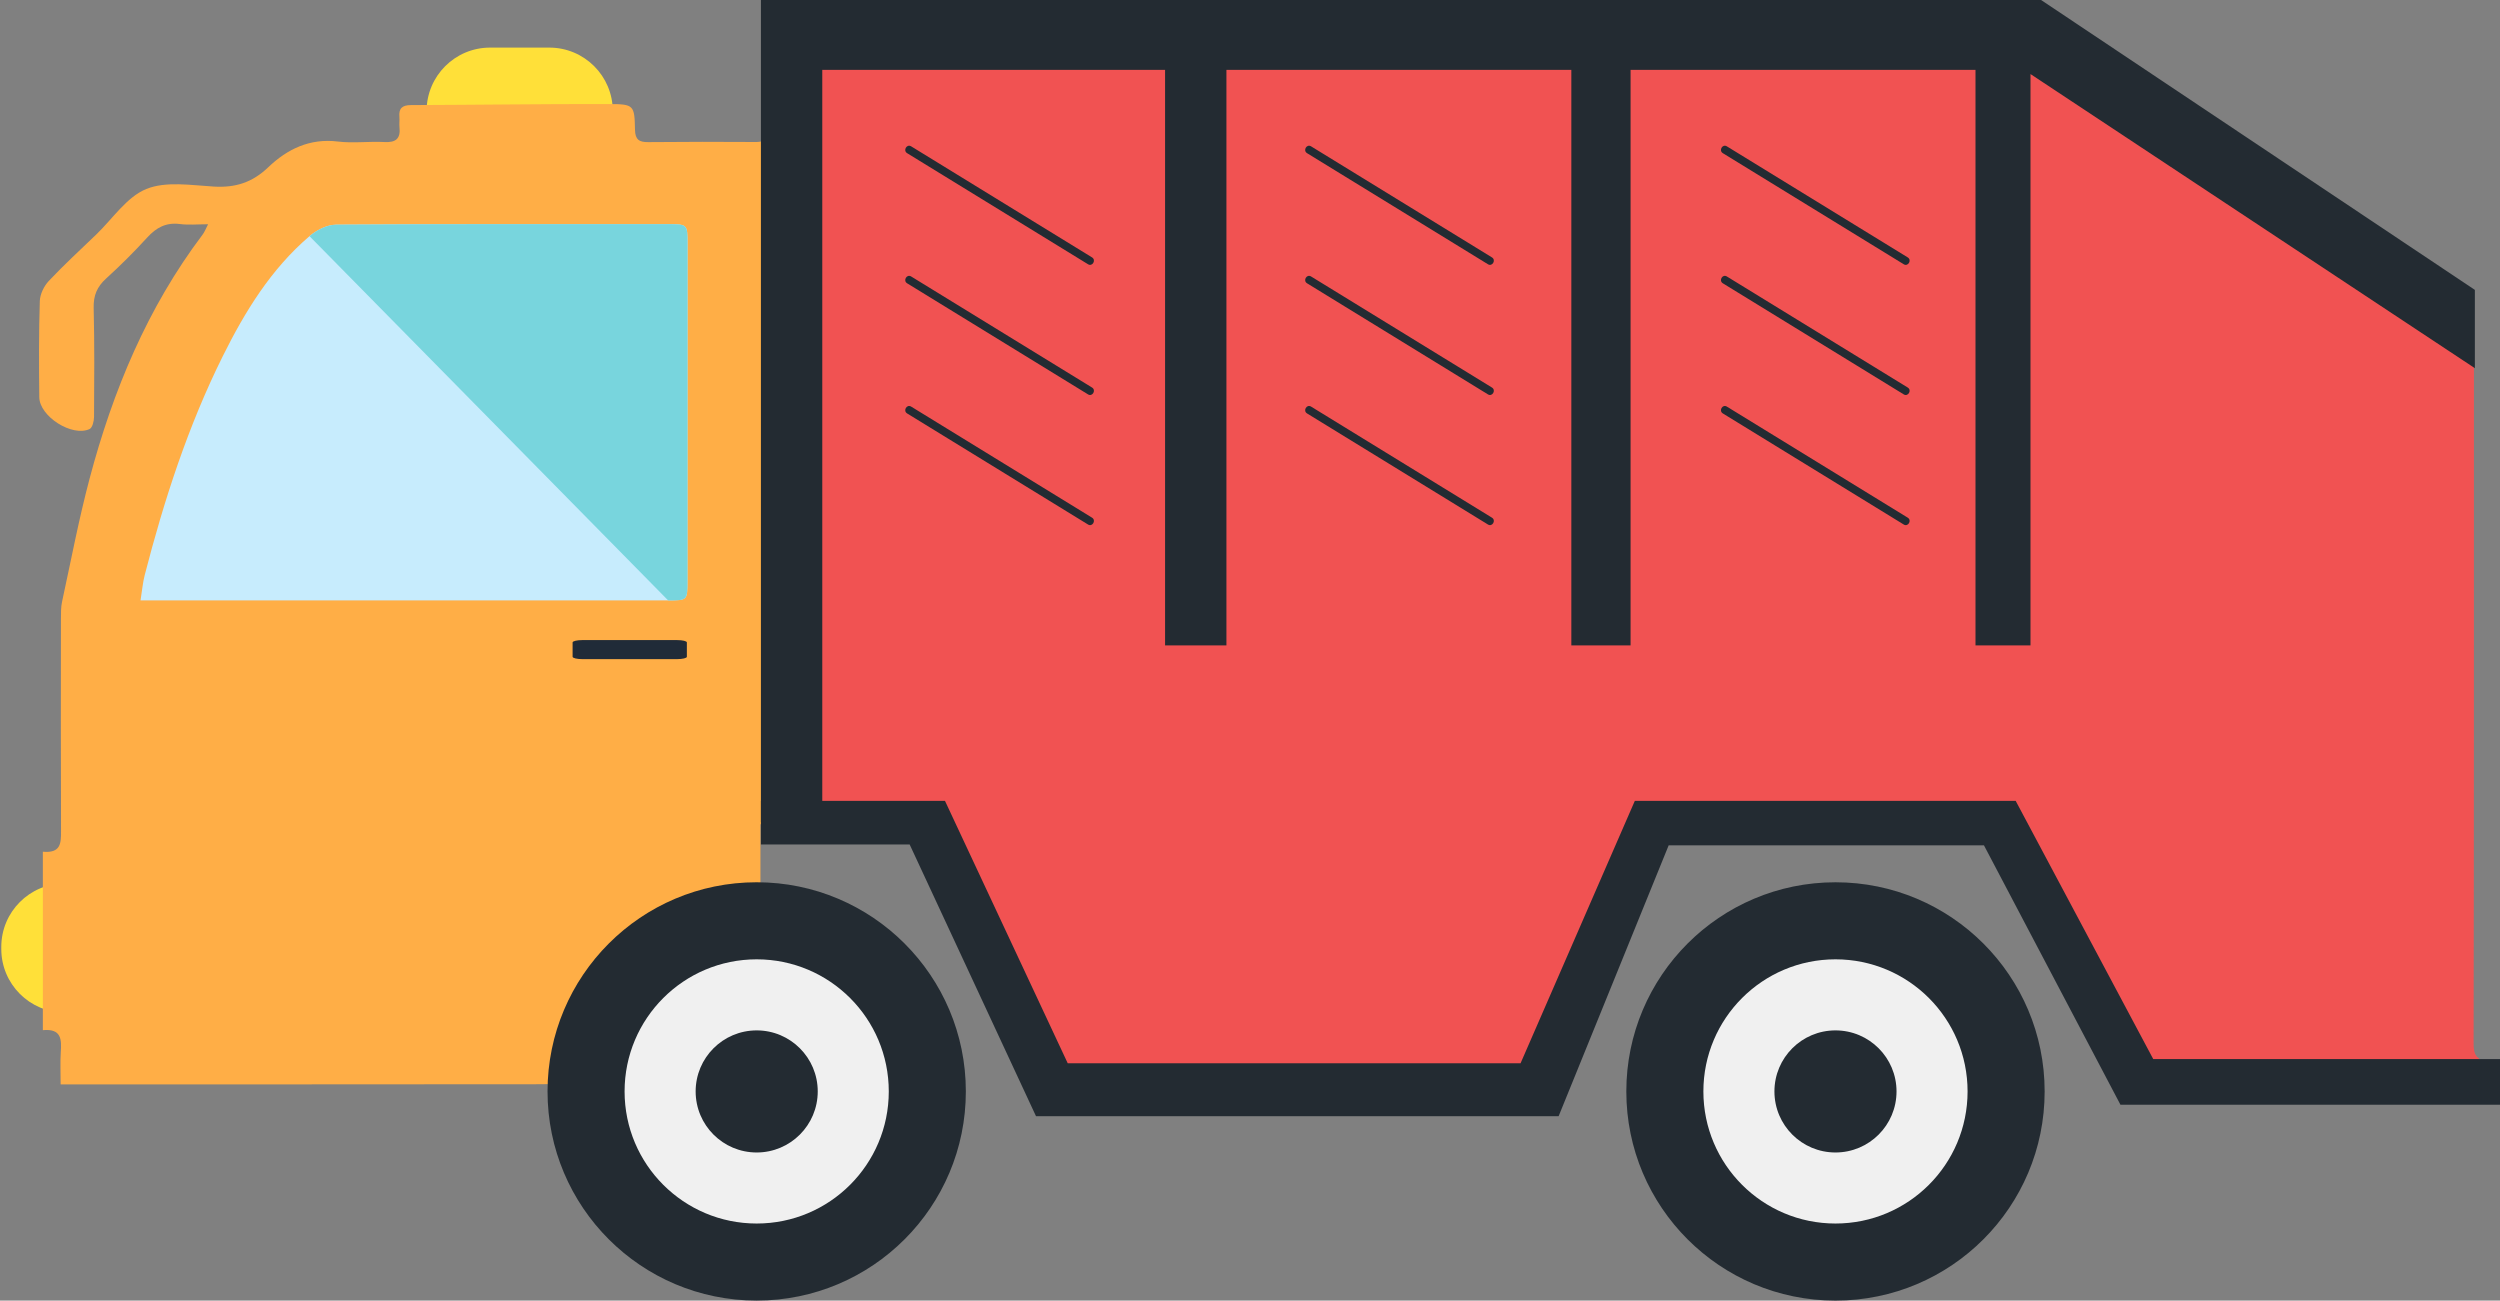
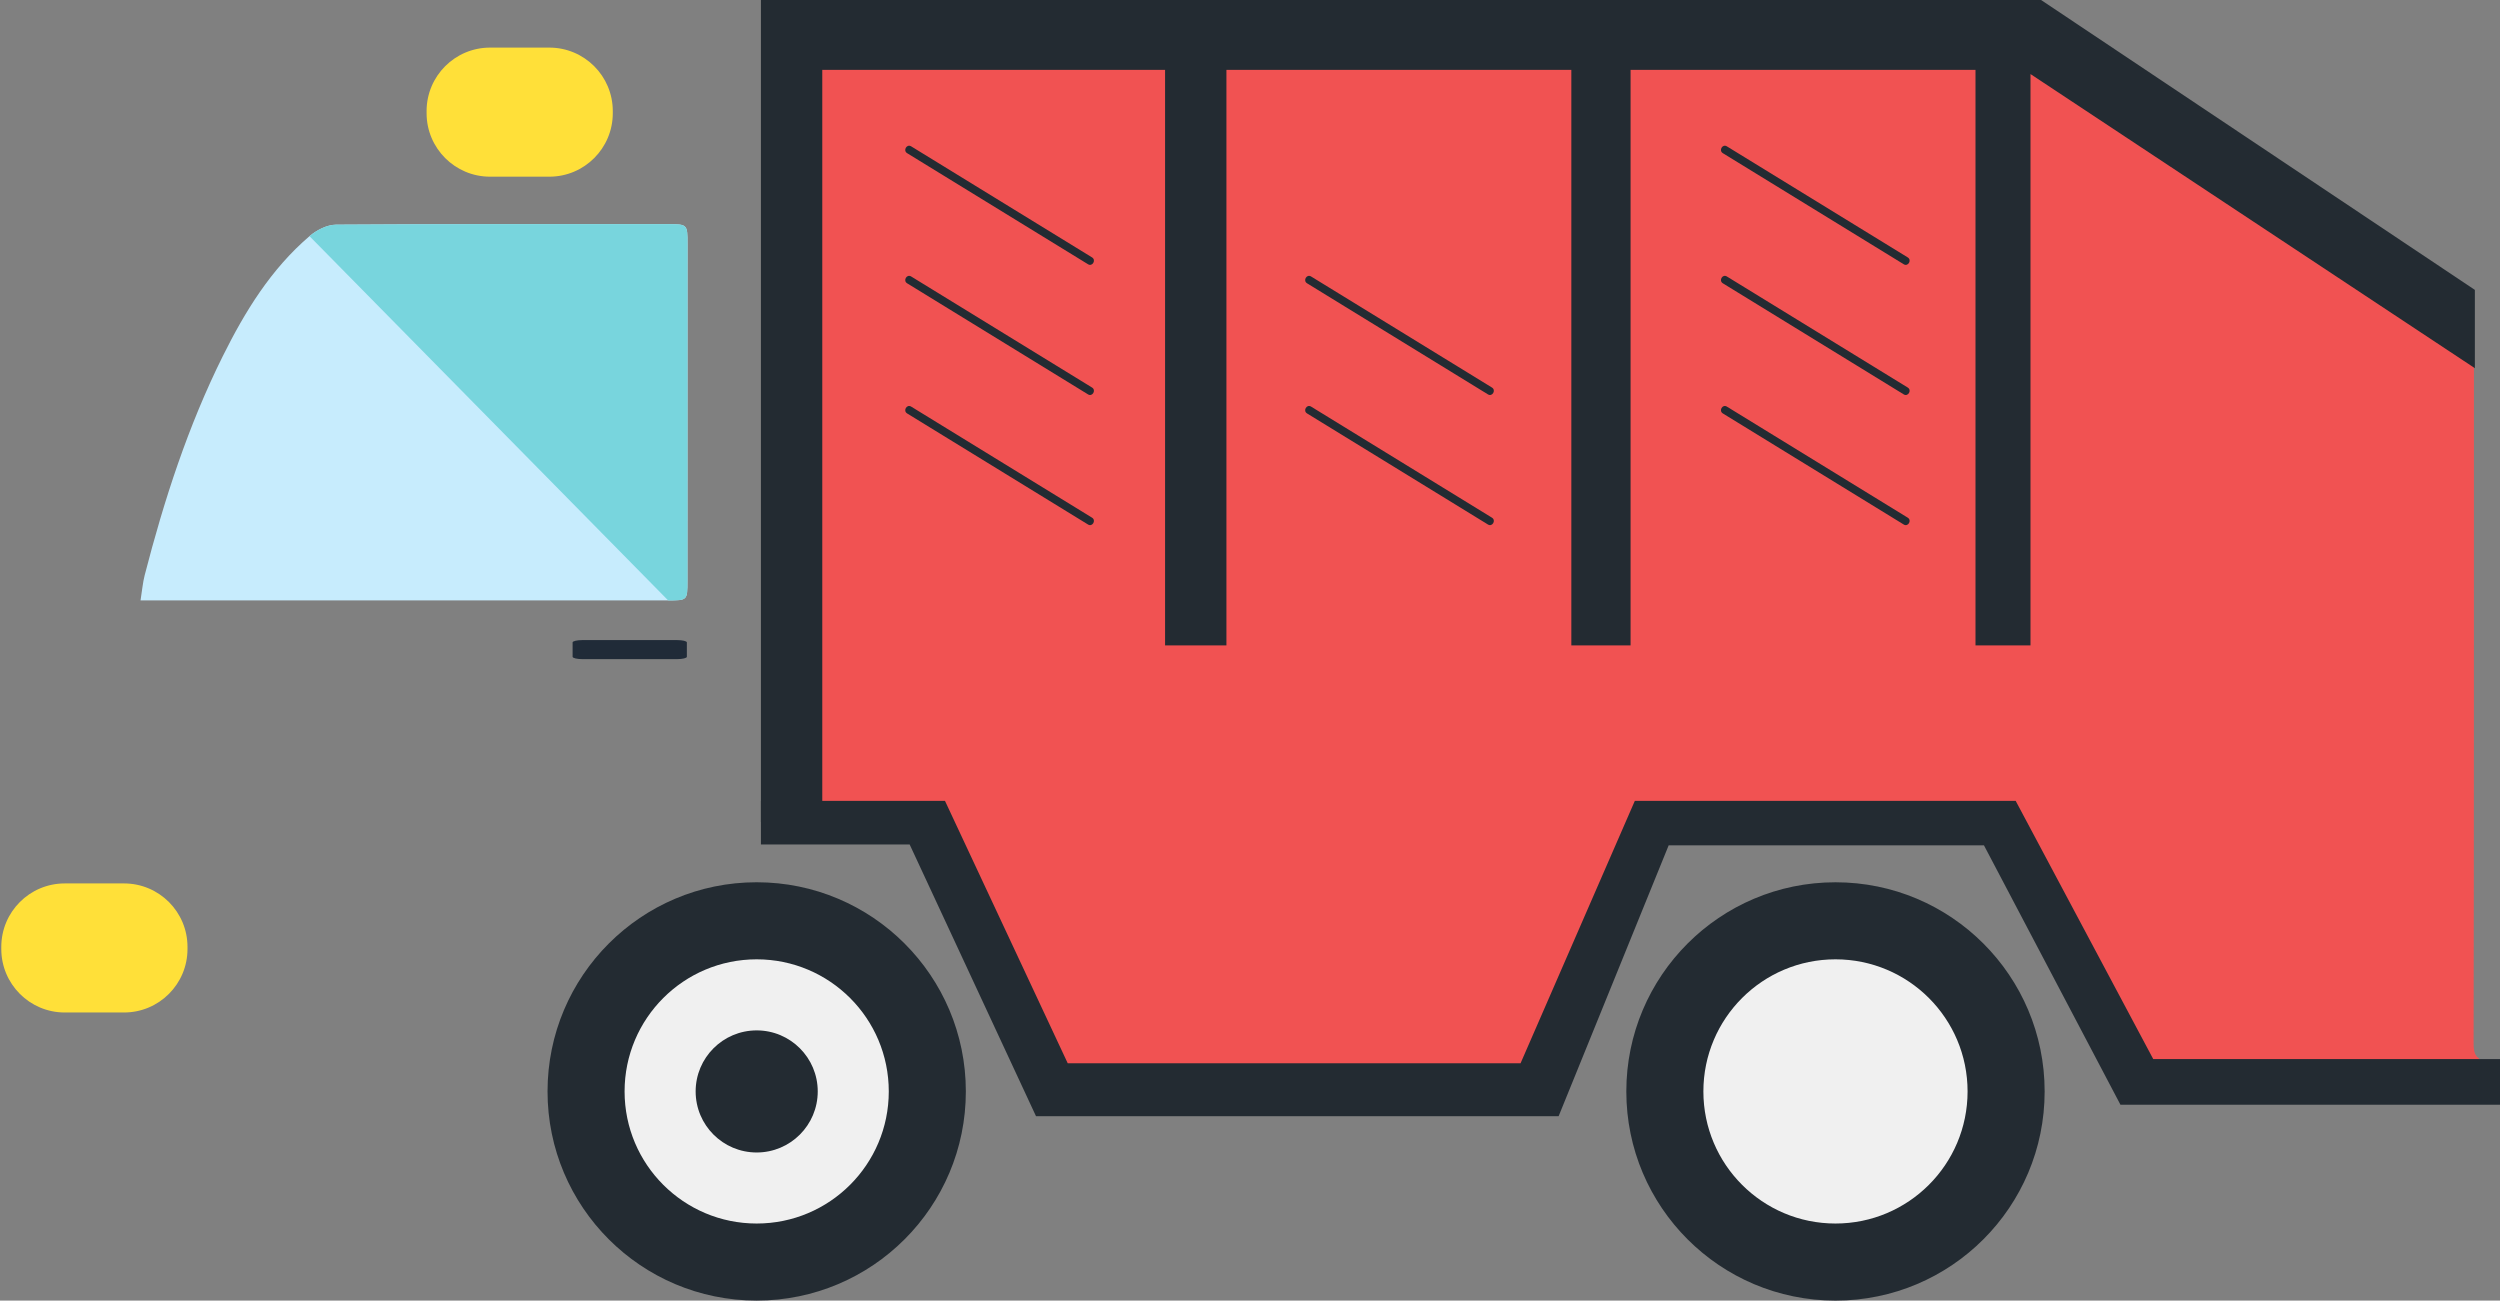
<svg xmlns="http://www.w3.org/2000/svg" version="1.1" id="Layer_1" x="0px" y="0px" width="346px" height="180px" viewBox="0 0 346 180" enable-background="new 0 0 346 180" xml:space="preserve">
  <rect x="0" y="0" width="346" height="180" fill="#808080" stroke="none" />
  <g>
    <path fill="#FFE039" d="M59.04,15.667c0,4.853,3.935,8.786,8.785,8.786h8.202c4.851,0,8.783-3.934,8.783-8.786v-0.292   c0-4.853-3.933-8.787-8.783-8.787h-8.202c-4.851,0-8.785,3.934-8.785,8.787V15.667z" />
    <path fill="#FFE039" d="M0.179,131.342c0,4.854,3.932,8.787,8.784,8.787h8.2c4.853,0,8.786-3.934,8.786-8.787v-0.291   c0-4.852-3.934-8.785-8.786-8.785h-8.2c-4.853,0-8.784,3.934-8.784,8.785V131.342z" />
-     <path fill="#FFAE46" d="M107.002,87.693c0.154-1.139,0.315-2.277,0.476-3.414c0.031-0.256,0.069-0.566,0.116-0.945   c0.248-2.342,0.462-4.687,0.527-7.041c0.157-5.645-0.07-11.274-0.58-16.897c-1.012-11.158-0.628-23.151,0.044-34.381   c0.122-2.034-2.177-3.505-1.974-5.529c-0.254,0.112-0.574,0.17-0.994,0.167c-4.969-0.042-9.939-0.025-14.908,0.016   c-1.224,0.012-1.797-0.32-1.825-1.696c-0.068-3.416-0.137-3.565-3.601-3.573c-9.129-0.021-18.257,0.117-27.387,0.144   c-1.235,0.003-1.725,0.444-1.619,1.646c0.041,0.466-0.039,0.945,0.011,1.41c0.173,1.583-0.492,2.146-2.084,2.058   c-2.144-0.116-4.323,0.191-6.44-0.07c-3.888-0.482-7.028,1.061-9.633,3.557c-2.215,2.122-4.558,2.853-7.537,2.677   c-3.138-0.185-6.639-0.773-9.355,0.339c-2.704,1.106-4.637,4.099-6.898,6.275c-2.216,2.129-4.483,4.213-6.59,6.451   c-0.667,0.708-1.212,1.836-1.242,2.79c-0.14,4.428-0.121,8.862-0.072,13.294c0.026,2.66,4.547,5.533,6.959,4.41   c0.393-0.183,0.614-1.1,0.619-1.679c0.035-5.036,0.07-10.075-0.052-15.107c-0.039-1.702,0.47-2.905,1.713-4.037   c1.98-1.802,3.888-3.699,5.693-5.68c1.267-1.389,2.622-2.123,4.548-1.87c1.184,0.155,2.406,0.029,3.884,0.029   c-0.309,0.592-0.479,1.062-0.767,1.442c-7.642,10.124-12.407,21.597-15.63,33.746c-1.491,5.616-2.577,11.344-3.81,17.029   c-0.168,0.776-0.157,1.601-0.16,2.402c-0.008,9.807-0.025,19.609,0.013,29.414c0.005,1.63-0.034,3.043-2.516,2.807v24.699   c2.632-0.248,2.589,1.342,2.481,3.074c-0.088,1.389-0.019,2.787-0.019,4.429h2.831c21.222-0.001,42.44,0.003,63.66-0.021   c1.236,0,30.362-0.556,30.362-0.556v-35.406c0.286-0.193,0.833-0.3,1.356-0.359C105.317,105.342,105.761,96.867,107.002,87.693z" />
    <path fill="#F15252" d="M343.078,146.46c-0.519-0.309-0.732-0.926-0.731-2.005c0.058-31.561,0.04-63.125,0.045-94.687   c0-0.738-0.004-1.477-0.008-2.216c-7.327-4.141-13.956-9.418-20.33-15.205c-3.786-3.438-7.267-7.157-10.962-10.682   c-1.698-1.621-3.427-3.212-5.238-4.707c-0.332-0.277-0.672-0.544-1.006-0.818c-0.139-0.103-0.272-0.201-0.446-0.33   c-3.831-2.711-7.804-5.304-12.054-7.317c-0.071-0.034-0.129-0.062-0.194-0.093c-0.852-0.305-1.711-0.585-2.581-0.834   c-0.508-0.145-1.024-0.253-1.538-0.375c-11.268-0.487-22.546-0.557-33.824-0.401c-23.324,0.322-46.618,1.008-69.948,0.571   c-23.406-0.439-46.794-1.448-70.181-2.465c-1.812-0.079-3.577-0.353-5.275-0.794c-0.715,15.403-1.835,30.792-2.044,46.214   c-0.286,21.079,0.071,42.352,2.384,63.331c5.287-0.063,10.577-0.079,15.862,0.024c0.713,0.013,1.739,0.761,2.059,1.435   c5.436,11.459,10.81,22.945,16.132,34.455c0.285,0.618,0.529,1.147,0.753,1.611c2.878-0.373,5.869-0.248,8.835,0.436   c0.834,0.191,4.119,0.626,3.557,0.632c0.338,0.023,0.675,0.063,1.014,0.082c3.009,0.127,6.017,0.159,9.025,0.015   c5.452-0.261,10.879-0.799,16.321-1.195c10.892-0.795,21.802-0.371,32.711-0.346c0.225,0.001,0.446,0.012,0.669,0.02   c4.295-10.108,8.607-20.211,12.916-30.314c0.841-1.971,1.573-3.996,2.587-5.871c0.349-0.648,1.391-1.299,2.121-1.303   c13.363-0.077,26.727-0.079,40.091,0.004c0.729,0.003,1.796,0.692,2.128,1.355c5.744,11.443,11.4,22.93,17.125,34.383   c3.145-0.52,6.447-0.477,9.735,0.205c0.465,0.105,0.933,0.199,1.4,0.291c0.292,0.022,0.696,0.059,1.227,0.107   c2.354,0.123,4.711,0.201,7.069,0.135c4.189-0.117,8.363-0.409,12.539-0.751c6.013-0.491,12.015-0.956,18.018-0.854   c-0.002-0.119-0.009-0.237-0.009-0.356C343.03,147.382,343.05,146.92,343.078,146.46z" />
    <path fill-rule="evenodd" clip-rule="evenodd" fill="#C7ECFD" d="M30.836,49.288c3.074-6.184,6.672-12.053,12-16.604   c0.978-0.835,2.428-1.58,3.665-1.589c15.308-0.109,30.615-0.076,45.922-0.074c2.696,0,2.731,0.024,2.731,2.681   c0.004,15.577,0,31.153-0.009,46.729c-0.001,2.661-0.024,2.665-2.673,2.665c-23.499,0.002-46.998,0.002-70.496,0.002   c-0.726,0-1.455,0-2.527,0c0.222-1.378,0.307-2.449,0.571-3.476C22.71,69.186,26.028,58.962,30.836,49.288z" />
    <path fill-rule="evenodd" clip-rule="evenodd" fill="#78D5DD" d="M42.836,32.684c0.978-0.835,2.428-1.58,3.665-1.589   c15.308-0.109,30.615-0.076,45.922-0.074c2.696,0,2.731,0.024,2.731,2.681c0.004,15.577,0,31.153-0.009,46.729   c-0.001,2.661-0.024,2.665-2.673,2.665" />
    <g>
      <circle fill="#232B32" cx="254.031" cy="151.055" r="28.948" />
      <path fill="#F0F0F0" d="M235.748,151.055c0,10.095,8.186,18.281,18.282,18.281c10.098,0,18.283-8.187,18.283-18.281    c0-10.1-8.186-18.284-18.283-18.284C243.934,132.771,235.748,140.955,235.748,151.055z" />
-       <circle fill="#232B32" cx="254.03" cy="151.055" r="8.449" />
    </g>
    <g>
      <path fill="#232B32" d="M75.779,151.055c0,15.986,12.959,28.945,28.945,28.945c15.988,0,28.949-12.959,28.949-28.945    c0-15.988-12.961-28.95-28.949-28.95C88.738,122.104,75.779,135.066,75.779,151.055z" />
      <path fill="#F0F0F0" d="M86.442,151.055c0,10.095,8.188,18.281,18.282,18.281c10.099,0,18.283-8.187,18.283-18.281    c0-10.1-8.185-18.284-18.283-18.284C94.63,132.771,86.442,140.955,86.442,151.055z" />
      <circle fill="#232B32" cx="104.726" cy="151.055" r="8.449" />
    </g>
    <polygon fill="#232B32" points="342.521,50.958 281.021,10.251 281.021,89.32 273.408,89.32 273.408,9.666 225.672,9.666    225.672,89.32 217.473,89.32 217.473,9.666 169.738,9.666 169.738,89.32 161.246,89.32 161.246,9.666 113.803,9.666    113.803,113.771 105.311,113.771 105.311,0 282.485,0 342.521,40.122  " />
    <polygon fill="#232B32" points="346,152.891 346,146.572 298.006,146.572 278.972,110.844 226.258,110.844 210.445,147.158    147.774,147.158 130.787,110.844 105.311,110.844 105.311,116.875 125.896,116.875 143.382,154.479 215.714,154.479    230.944,116.994 274.579,116.994 293.468,152.891  " />
    <path fill-rule="evenodd" clip-rule="evenodd" fill="#202B38" d="M79.248,90.898c0,0.18,0.604,0.326,1.348,0.326h13.118   c0.745,0,1.348-0.146,1.348-0.326v-1.987c0-0.179-0.603-0.323-1.348-0.323H80.596c-0.744,0-1.348,0.145-1.348,0.323V90.898z" />
    <g>
      <g>
        <path fill="#232B32" d="M263.479,36.574c-8.346-5.124-16.692-10.25-25.038-15.374c-0.604-0.371-0.052-1.32,0.554-0.948     c8.346,5.125,16.691,10.249,25.038,15.374C264.636,35.995,264.084,36.945,263.479,36.574L263.479,36.574z" />
        <path fill="#232B32" d="M263.479,54.584c-8.346-5.125-16.692-10.25-25.038-15.375c-0.604-0.37-0.052-1.32,0.554-0.947     c8.346,5.126,16.691,10.251,25.038,15.374C264.636,54.006,264.084,54.954,263.479,54.584L263.479,54.584z" />
        <path fill="#232B32" d="M263.479,72.594c-8.346-5.127-16.692-10.249-25.038-15.374c-0.604-0.368-0.052-1.32,0.554-0.948     c8.346,5.124,16.691,10.25,25.038,15.375C264.636,72.016,264.084,72.967,263.479,72.594L263.479,72.594z" />
      </g>
      <g>
-         <path fill="#232B32" d="M205.935,36.574c-8.346-5.124-16.692-10.25-25.038-15.374c-0.603-0.371-0.053-1.32,0.554-0.948     c8.346,5.125,16.691,10.249,25.038,15.374C207.091,35.995,206.54,36.945,205.935,36.574L205.935,36.574z" />
        <path fill="#232B32" d="M205.935,54.584c-8.346-5.125-16.692-10.25-25.038-15.375c-0.603-0.37-0.053-1.32,0.554-0.947     c8.346,5.126,16.691,10.251,25.038,15.374C207.091,54.006,206.54,54.954,205.935,54.584L205.935,54.584z" />
        <path fill="#232B32" d="M205.935,72.594c-8.346-5.127-16.692-10.249-25.038-15.374c-0.603-0.368-0.053-1.32,0.554-0.948     c8.346,5.124,16.691,10.25,25.038,15.375C207.091,72.016,206.54,72.967,205.935,72.594L205.935,72.594z" />
      </g>
      <g>
        <path fill="#232B32" d="M150.585,36.574c-8.346-5.124-16.692-10.25-25.039-15.374c-0.602-0.371-0.051-1.32,0.556-0.948     c8.346,5.125,16.691,10.249,25.039,15.374C151.742,35.995,151.19,36.945,150.585,36.574L150.585,36.574z" />
        <path fill="#232B32" d="M150.585,54.584c-8.346-5.125-16.692-10.25-25.039-15.375c-0.602-0.37-0.051-1.32,0.556-0.947     c8.346,5.126,16.691,10.251,25.039,15.374C151.742,54.006,151.19,54.954,150.585,54.584L150.585,54.584z" />
        <path fill="#232B32" d="M150.585,72.594c-8.346-5.127-16.692-10.249-25.039-15.374c-0.602-0.368-0.051-1.32,0.556-0.948     c8.346,5.124,16.691,10.25,25.039,15.375C151.742,72.016,151.19,72.967,150.585,72.594L150.585,72.594z" />
      </g>
    </g>
  </g>
</svg>